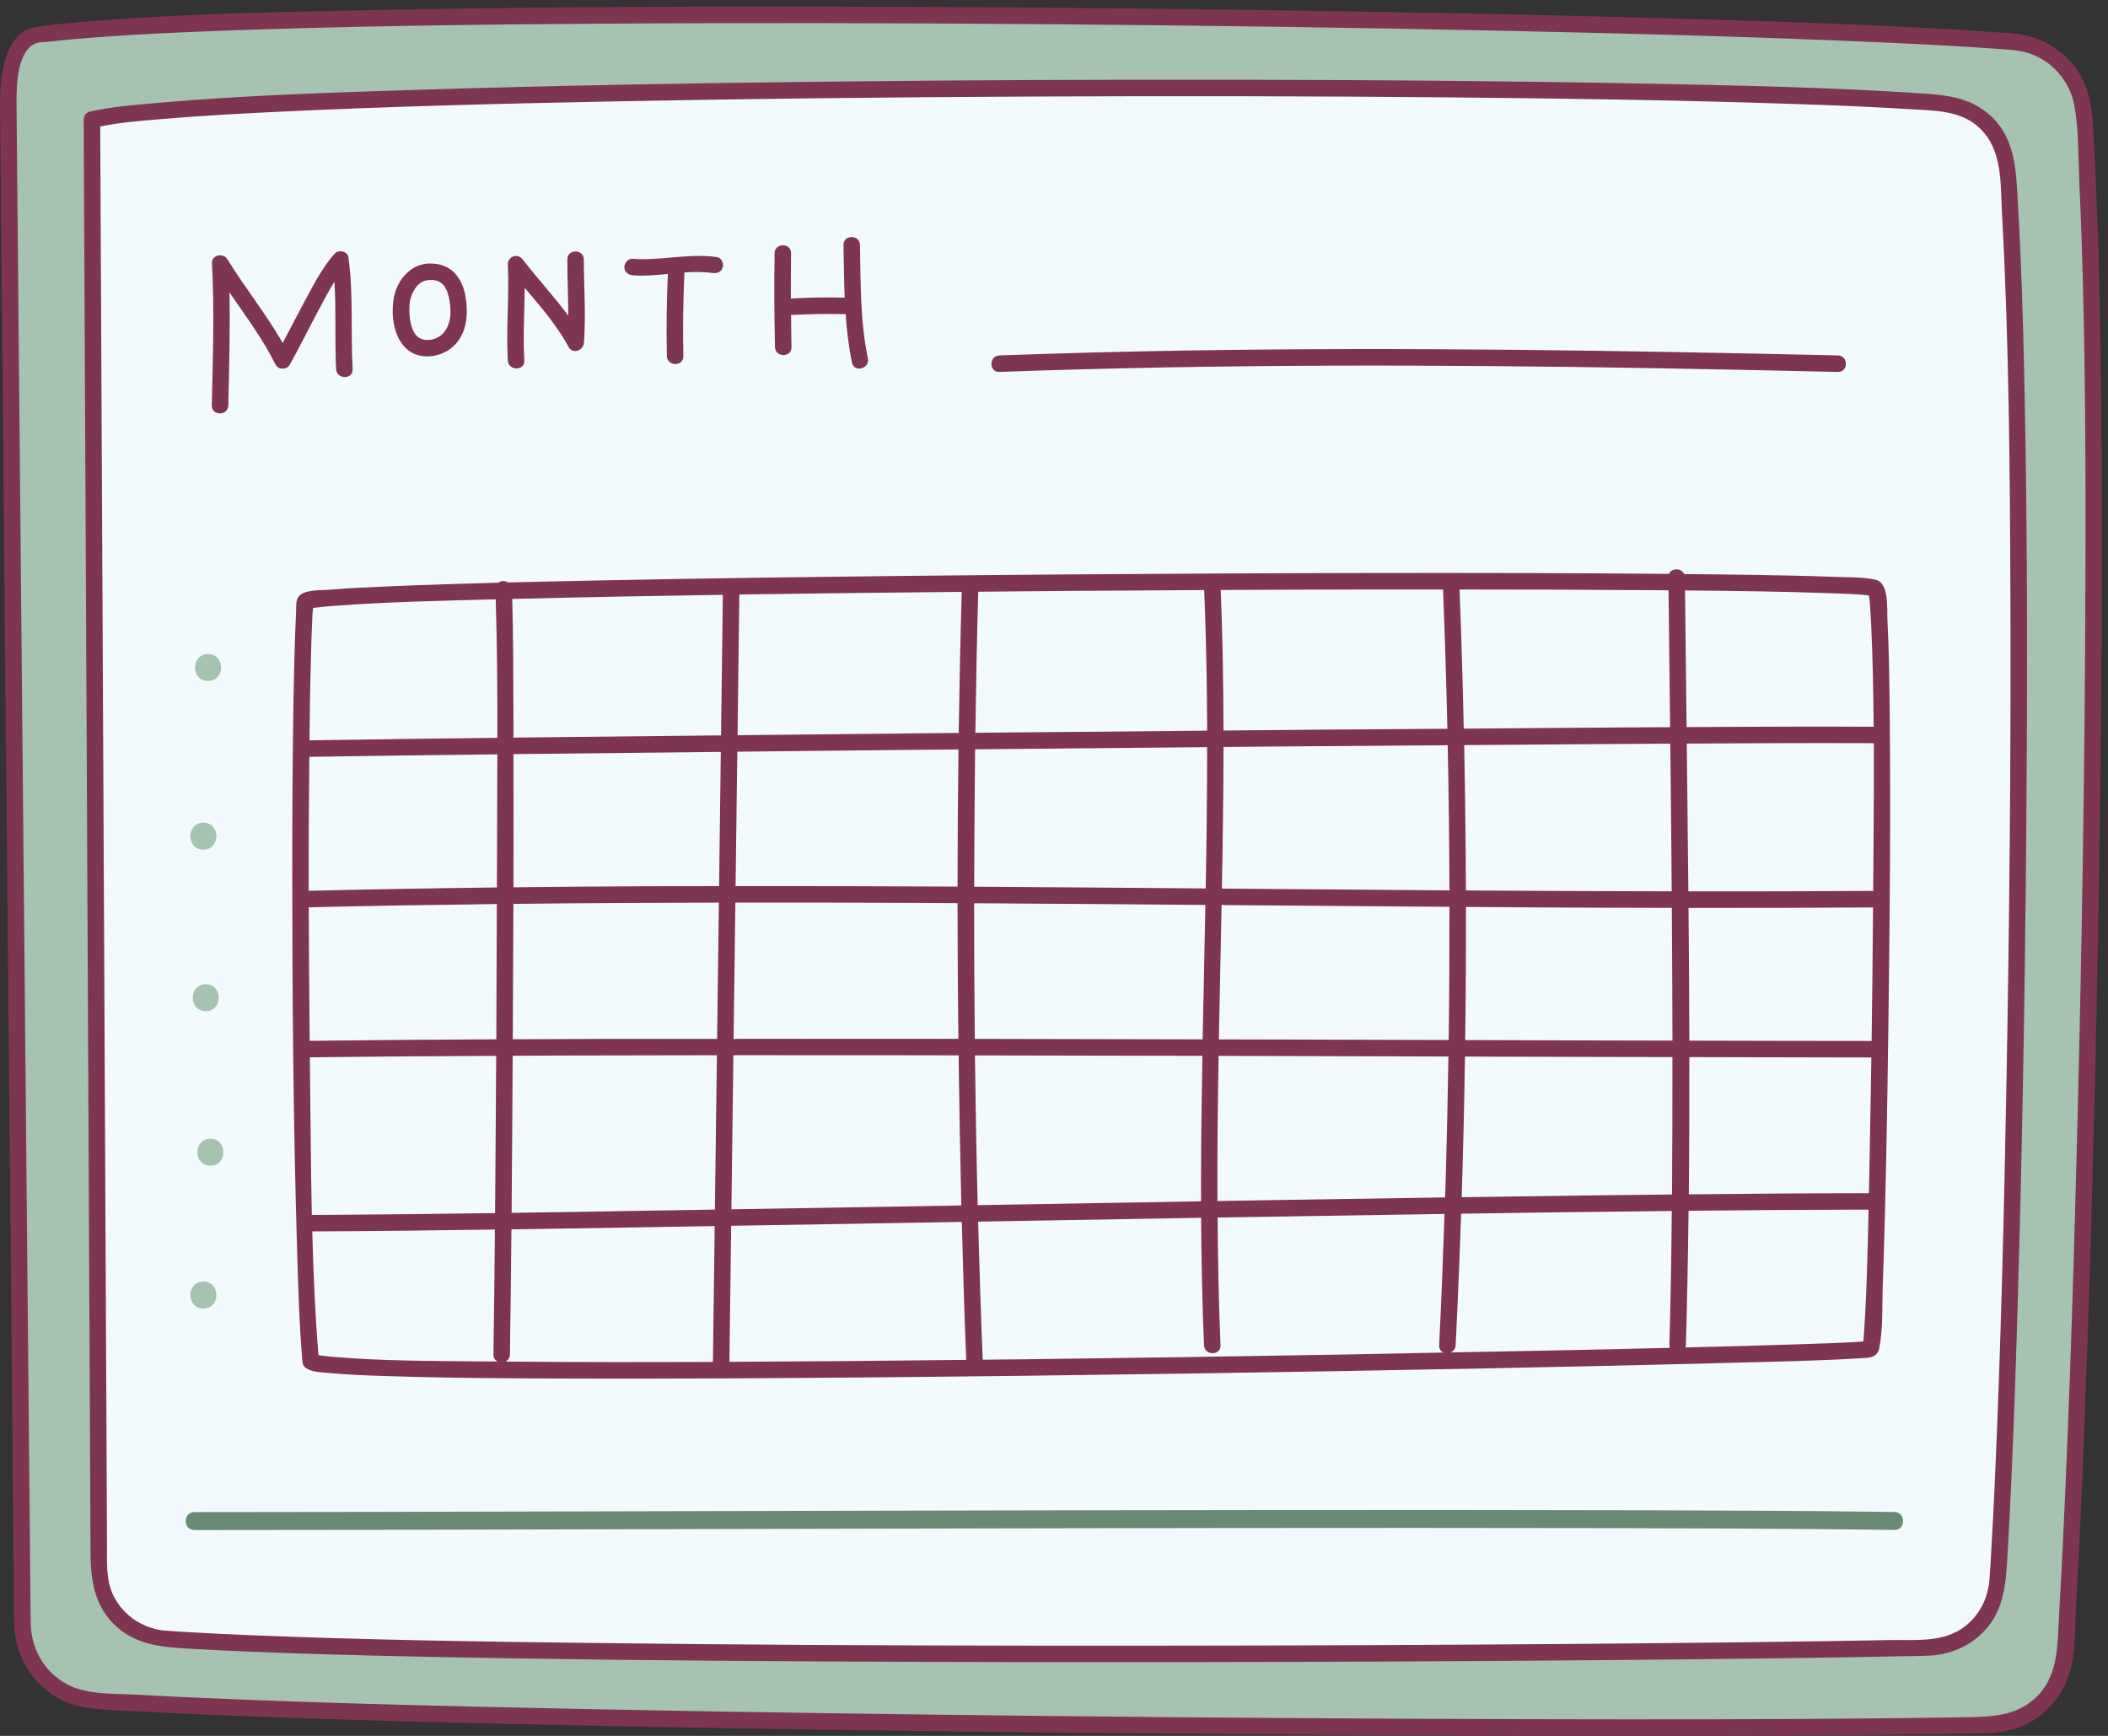
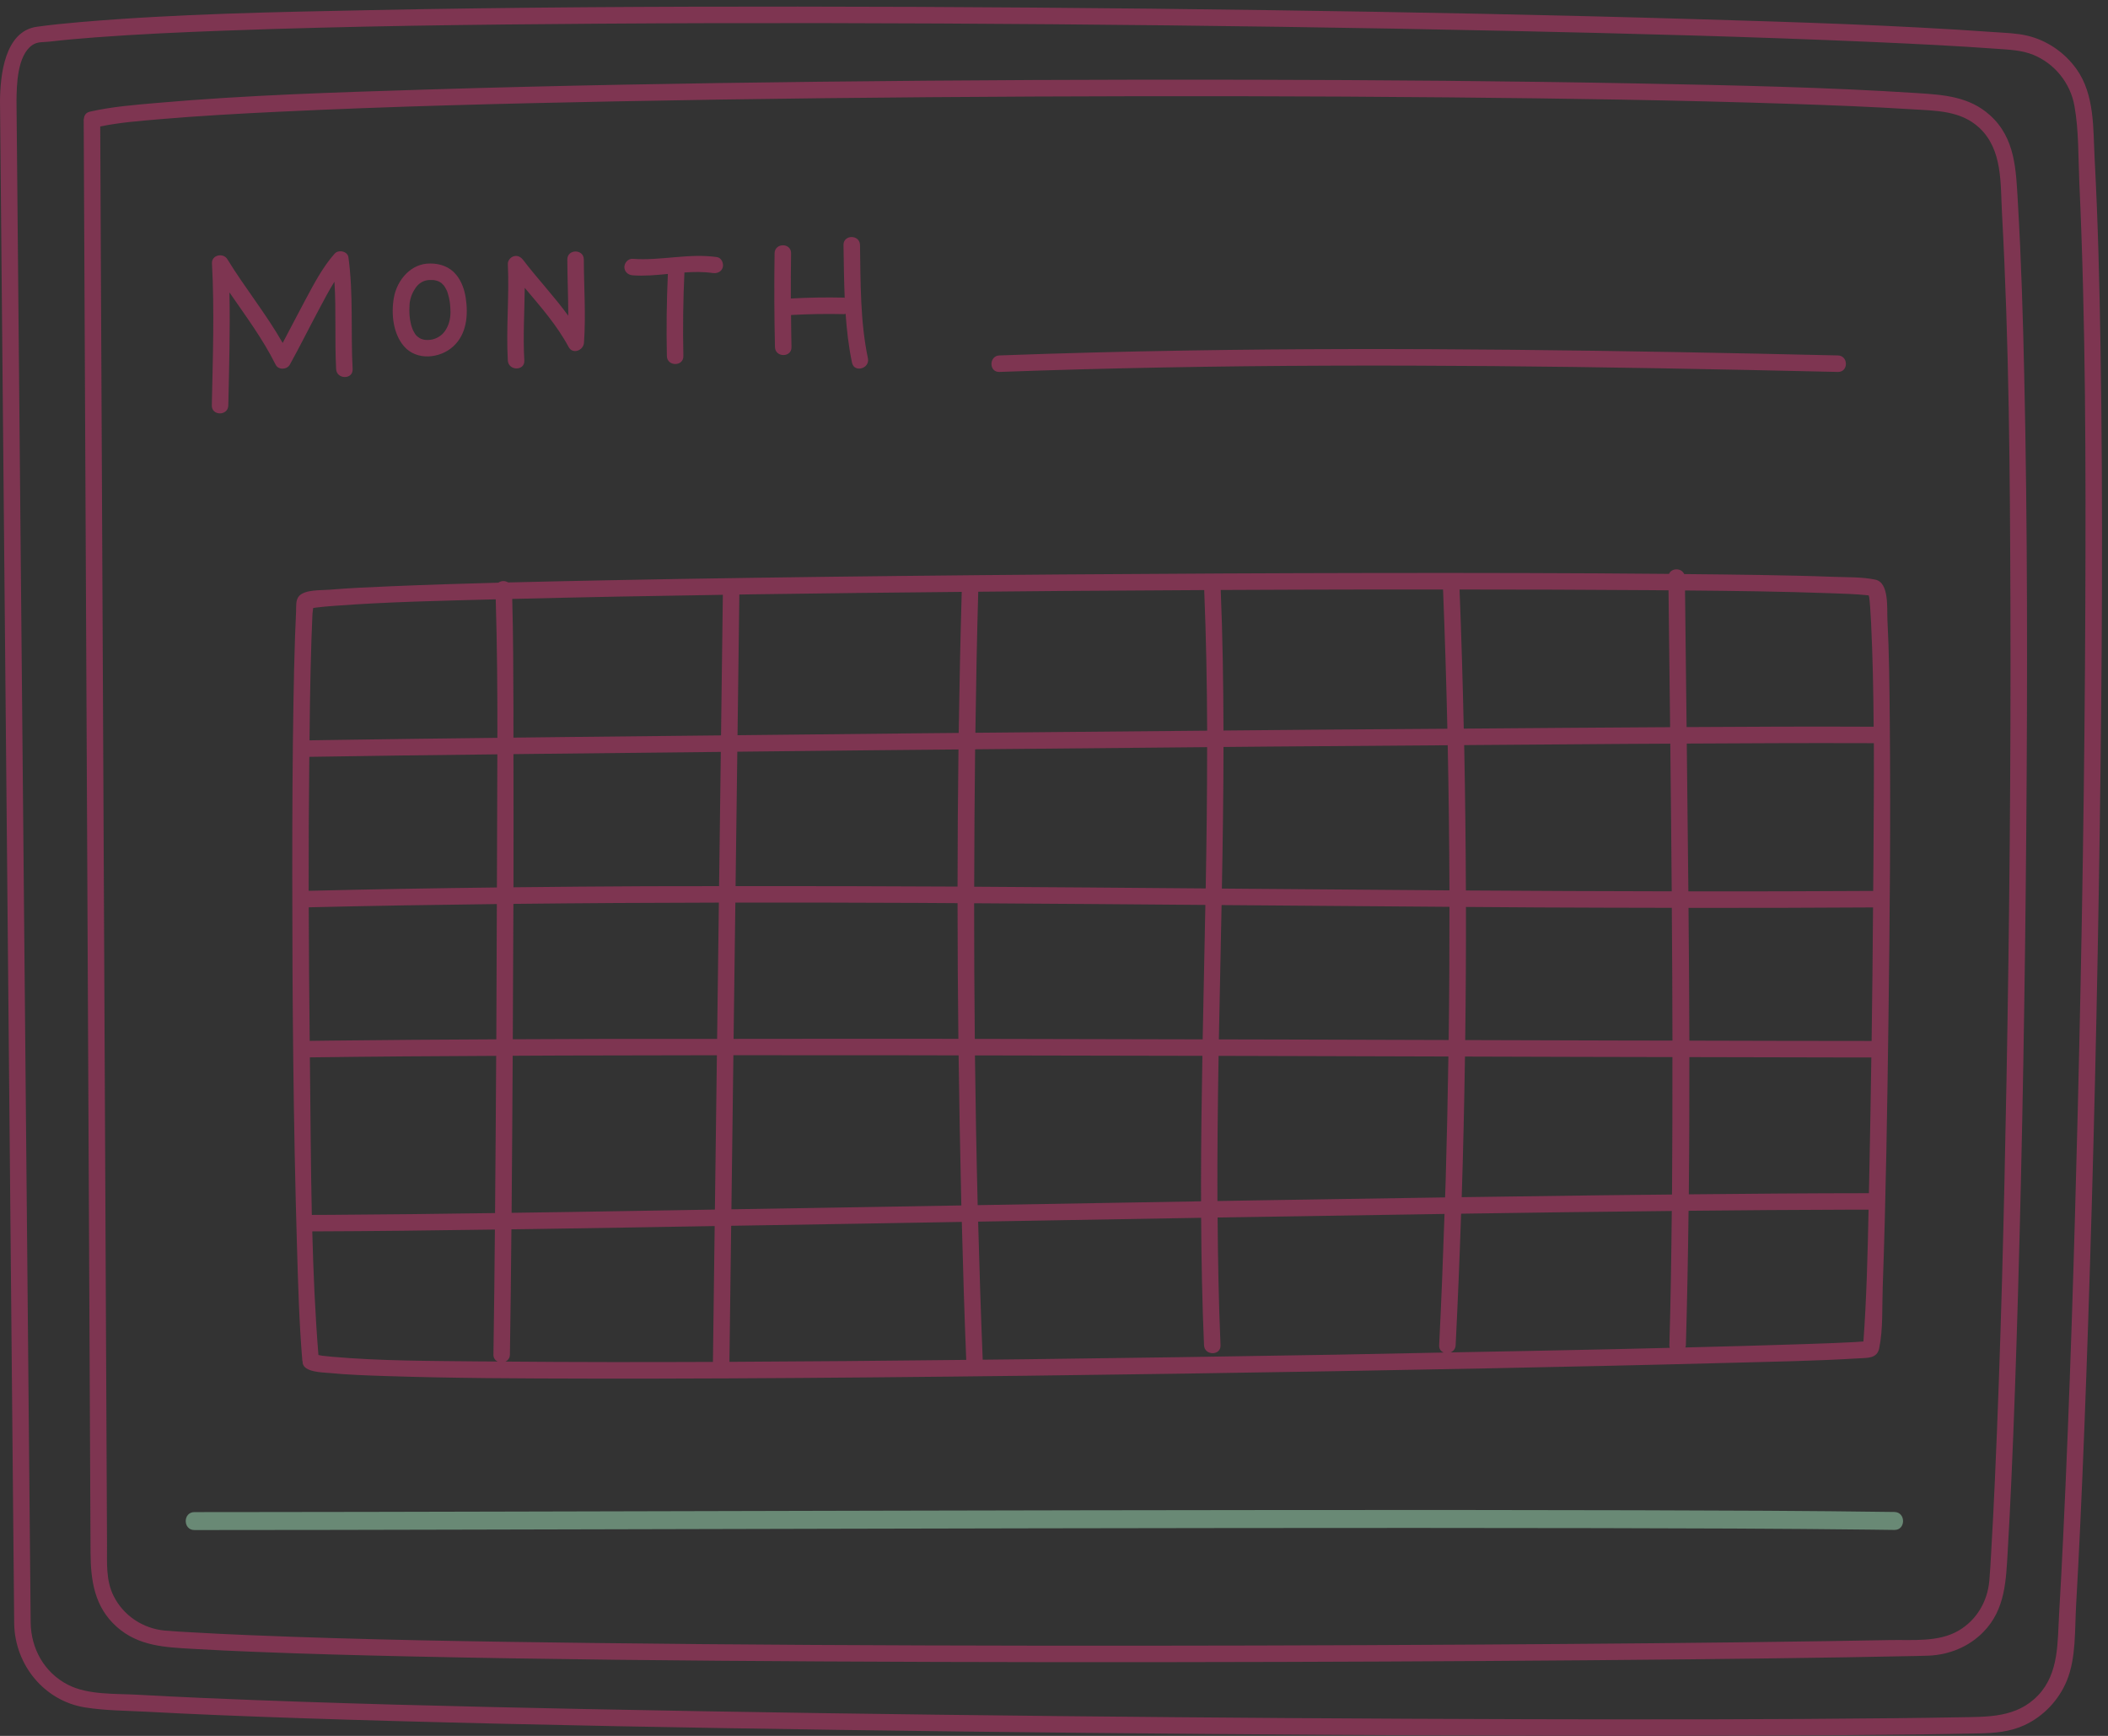
<svg xmlns="http://www.w3.org/2000/svg" fill="#7e3551" height="210.5" preserveAspectRatio="xMidYMid meet" version="1" viewBox="0.0 -0.8 255.6 210.5" width="255.6" zoomAndPan="magnify">
  <rect x="0.0" y="-0.8" width="255.6" height="210.5" fill="#333333" stroke="none" />
  <g id="change1_1">
-     <path d="M4.136,3.493C33.074-0.79,205.002,1.098,244.162,4.272c4.525,0.367,8.118,3.956,8.458,8.483 c2.941,39.121,0.043,154.558-2.263,187.006c-0.339,4.767-4.241,8.485-9.018,8.602 c-38.156,0.938-191.457-0.166-230.042-2.999c-4.823-0.354-8.553-4.366-8.576-9.202L1,11.443 C1,6.19,2.797,3.691,4.136,3.493z M4.136,3.493C33.074-0.79,205.002,1.098,244.162,4.272 c4.525,0.367,8.118,3.956,8.458,8.483c2.941,39.121,0.043,154.558-2.263,187.006 c-0.339,4.767-4.241,8.485-9.018,8.602c-38.156,0.938-191.457-0.166-230.042-2.999 c-4.823-0.354-8.553-4.366-8.576-9.202L1,11.443C1,6.19,2.797,3.691,4.136,3.493z" fill="#a6c2b0" />
-   </g>
+     </g>
  <g id="change2_1">
-     <path d="M11.148,13.71c18.665-4.315,186.977-5.03,224.408-1.998c4.2,0.34,7.526,3.689,7.841,7.891 c2.72,36.26,0.941,141.379-1.194,171.41c-0.314,4.414-3.934,7.852-8.358,7.961 c-35.333,0.868-178.094,1.572-213.88-1.049c-4.479-0.328-7.955-4.033-7.976-8.524L11.148,13.71 M11.148,13.71 c18.665-4.315,186.977-5.03,224.408-1.998c4.2,0.34,7.526,3.689,7.841,7.891 c2.72,36.26,0.941,141.379-1.194,171.41c-0.314,4.414-3.934,7.852-8.358,7.961 c-35.333,0.868-178.094,1.572-213.88-1.049c-4.479-0.328-7.955-4.033-7.976-8.524L11.148,13.71" fill="#f3fafd" />
-   </g>
+     </g>
  <g id="change1_2">
-     <path d="M25.228,81.784c-2.104,0-2.101-3.265,0-3.265C27.332,78.519,27.329,81.784,25.228,81.784 L25.228,81.784z M24.66,102.226c2.101,0,2.104-3.265,0-3.265C22.559,98.961,22.556,102.226,24.66,102.226 L24.66,102.226z M24.944,121.817c2.101,0,2.104-3.265,0-3.265C22.843,118.552,22.84,121.817,24.944,121.817 L24.944,121.817z M25.512,140.556c2.101,0,2.104-3.265,0-3.265C23.411,137.291,23.407,140.556,25.512,140.556 L25.512,140.556z M24.66,157.875c2.101,0,2.104-3.265,0-3.265C22.559,154.61,22.556,157.875,24.66,157.875 L24.66,157.875z" fill="#a6c2b0" />
-   </g>
+     </g>
  <g id="change3_1">
    <path d="M23.572,184.738c-1.403,0-1.401-2.177,0-2.177c1.122,0,2.244-0,3.365-0.001 c11.814-0.006,23.628-0.035,35.442-0.063c15.089-0.036,30.178-0.075,45.267-0.108 c15.941-0.035,31.881-0.065,47.822-0.078c14.369-0.011,28.738-0.012,43.107,0.028 c10.374,0.029,20.75,0.061,31.124,0.208c1.402,0.02,1.401,2.197,0,2.177c-0.992-0.014-1.983-0.027-2.975-0.038 c-11.003-0.128-22.008-0.159-33.012-0.182c-14.697-0.031-29.394-0.026-44.091-0.011 c-15.967,0.017-31.933,0.049-47.9,0.086c-14.813,0.034-29.626,0.073-44.439,0.106 C46.045,184.711,34.808,184.738,23.572,184.738L23.572,184.738z M23.572,184.738c-1.403,0-1.401-2.177,0-2.177 c1.122,0,2.244-0,3.365-0.001c11.814-0.006,23.628-0.035,35.442-0.063c15.089-0.036,30.178-0.075,45.267-0.108 c15.941-0.035,31.881-0.065,47.822-0.078c14.369-0.011,28.738-0.012,43.107,0.028 c10.374,0.029,20.75,0.061,31.124,0.208c1.402,0.02,1.401,2.197,0,2.177c-0.992-0.014-1.983-0.027-2.975-0.038 c-11.003-0.128-22.008-0.159-33.012-0.182c-14.697-0.031-29.394-0.026-44.091-0.011 c-15.967,0.017-31.933,0.049-47.9,0.086c-14.813,0.034-29.626,0.073-44.439,0.106 C46.045,184.711,34.808,184.738,23.572,184.738L23.572,184.738z" fill="#698975" />
  </g>
  <g id="change4_1">
    <path d="M228.853,74.317c-0.068-1.292,0.242-4.465-1.454-4.825c-1.604-0.34-3.369-0.279-4.997-0.342 c-3.037-0.116-6.075-0.177-9.114-0.229c-3.026-0.052-6.052-0.076-9.078-0.107c-0.319-0.757-1.521-0.768-1.838-0.022 c-5.79-0.053-11.581-0.087-17.371-0.102c-12.237-0.031-24.473-0.007-36.71,0.05 c-13.049,0.06-26.097,0.16-39.145,0.302c-11.865,0.129-23.729,0.291-35.592,0.525 c-3.977,0.079-7.955,0.162-11.932,0.262c-0.366-0.227-0.862-0.221-1.196,0.029 c-4.309,0.113-8.617,0.249-12.923,0.429c-2.538,0.106-5.079,0.217-7.612,0.427c-0.982,0.082-2.835-0.042-3.603,0.737 c-0.47,0.477-0.356,1.308-0.388,1.924c-0.051,0.992-0.09,1.984-0.124,2.976c-0.091,2.621-0.147,5.243-0.191,7.865 c-0.118,6.973-0.149,13.947-0.147,20.921c0.003,15.043,0.126,30.093,0.57,45.13 c0.137,4.642,0.263,9.296,0.649,13.925c0.005,0.056,0.031,0.096,0.043,0.147c0.001,0.041-0.013,0.076-0.007,0.119 c0.162,1.161,2.417,1.154,3.207,1.232c2.261,0.222,4.539,0.296,6.809,0.371c8.19,0.271,16.389,0.295,24.582,0.311 c11.412,0.022,22.824-0.046,34.235-0.147c12.746-0.112,25.491-0.271,38.236-0.461 c12.176-0.181,24.352-0.391,36.527-0.633c9.729-0.194,19.457-0.404,29.183-0.665 c5.306-0.143,10.626-0.228,15.925-0.551c1.036-0.063,2.201,0.04,2.46-1.216c0.486-2.357,0.339-4.977,0.425-7.367 c0.388-10.849,0.555-21.708,0.7-32.562c0.162-12.149,0.271-24.303,0.156-36.454 C229.1,82.317,229.063,78.312,228.853,74.317z M69.351,146.165c-2.439,0.037-4.878,0.07-7.318,0.105 c0.054-6.23,0.094-12.46,0.131-18.689c0.001-0.119,0.001-0.238,0.002-0.356c1.99-0.008,3.979-0.022,5.969-0.028 c6.263-0.021,12.527-0.031,18.79-0.036c-0.081,6.238-0.161,12.477-0.242,18.715 C80.906,145.972,75.129,146.077,69.351,146.165z M106.26,90.173c3.319-0.033,6.639-0.06,9.958-0.093 c-0.072,5.543-0.11,11.087-0.114,16.631c-8.971-0.05-17.943-0.066-26.914-0.059 c0.07-5.433,0.141-10.866,0.211-16.298C95.021,90.295,100.641,90.23,106.26,90.173z M146.367,89.8 c0.001,5.711-0.069,11.423-0.173,17.135c-9.357-0.079-18.714-0.154-28.071-0.209 c0.011-5.556,0.047-11.111,0.112-16.664C127.613,89.971,136.99,89.883,146.367,89.8z M153.758,89.732 c7.26-0.062,14.52-0.108,21.78-0.163c0.121,5.865,0.192,11.732,0.211,17.599 c-7.359-0.051-14.718-0.109-22.077-0.171c-1.839-0.015-3.677-0.03-5.516-0.046 c0.107-5.724,0.191-11.447,0.197-17.17C150.156,89.766,151.957,89.747,153.758,89.732z M227.157,103.98 c-0.005,1.086-0.023,2.171-0.029,3.257c-7.47,0.05-14.939,0.06-22.409,0.052 c-0.058-5.975-0.127-11.949-0.193-17.921c7.141-0.04,14.282-0.073,21.423-0.052 c0.42,0.001,0.84,0.004,1.26,0.006C227.228,94.21,227.182,99.1,227.157,103.98z M226.939,125.43 c-7.367-0.001-14.734-0.021-22.1-0.04c-0.014-5.366-0.053-10.732-0.102-16.098 c7.458,0.008,14.916-0.005,22.374-0.055C227.07,114.634,227.017,120.032,226.939,125.43z M62.252,108.807 c8.304-0.092,16.608-0.142,24.913-0.154c-0.071,5.508-0.142,11.016-0.214,16.525 c-4.74,0.004-9.48-0.007-14.219,0.005c-3.519,0.009-7.037,0.026-10.556,0.041 C62.207,119.752,62.234,114.279,62.252,108.807z M60.179,125.232c-6.778,0.032-13.556,0.075-20.333,0.156 c-0.765,0.009-1.53,0.019-2.294,0.03c-0.06-5.398-0.101-10.796-0.116-16.195 c7.602-0.184,15.204-0.304,22.807-0.396C60.227,114.295,60.21,119.764,60.179,125.232z M89.165,108.648 c7.413-0.005,14.825,0.006,22.237,0.041c1.568,0.007,3.136,0.021,4.703,0.029 c0.004,5.486,0.038,10.971,0.102,16.456c-0.942-0.001-1.885-0.005-2.827-0.006 c-8.143-0.01-16.287,0.004-24.43,0.009C89.022,119.667,89.093,114.157,89.165,108.648z M118.116,108.73 c9.346,0.055,18.692,0.126,28.038,0.205c-0.105,5.434-0.225,10.868-0.327,16.301 c-9.21-0.023-18.42-0.045-27.63-0.059C118.142,119.695,118.112,114.213,118.116,108.73z M148.12,108.951 c9.21,0.078,18.42,0.151,27.63,0.215c0.008,5.383-0.021,10.767-0.095,16.149 c-6.5-0.019-12.999-0.038-19.499-0.057c-2.788-0.008-5.577-0.011-8.365-0.018 C147.891,119.811,148.013,114.381,148.12,108.951z M177.75,109.179c2.958,0.02,5.917,0.043,8.875,0.059 c5.362,0.028,10.724,0.039,16.086,0.048c0.039,5.367,0.071,10.734,0.078,16.1 c-2.237-0.006-4.474-0.006-6.711-0.012c-6.139-0.017-12.279-0.035-18.418-0.053 C177.731,119.94,177.761,114.56,177.75,109.179z M202.7,107.285c-8.319-0.013-16.638-0.049-24.957-0.105 c-0.022-5.653-0.085-11.306-0.194-16.957c-0.004-0.223-0.012-0.446-0.016-0.669 c6.434-0.048,12.867-0.105,19.3-0.144c1.898-0.011,3.795-0.02,5.693-0.031 C202.593,95.348,202.653,101.316,202.7,107.285z M87.199,105.967c-0.003,0.229-0.006,0.459-0.009,0.688 c-2.92,0.004-5.84-0.002-8.761,0.011c-5.39,0.024-10.779,0.069-16.169,0.129 c0.015-5.382,0.007-10.765-0.003-16.147c0.657-0.008,1.314-0.016,1.971-0.023c7.724-0.09,15.448-0.167,23.173-0.249 C87.334,95.573,87.267,100.77,87.199,105.967z M60.267,102.248c-0.003,1.523-0.013,3.046-0.017,4.569 c-7.609,0.091-15.217,0.22-22.824,0.404c-0.009-5.415,0.022-10.831,0.08-16.245 c7.599-0.127,15.199-0.216,22.799-0.304C60.294,94.532,60.274,98.392,60.267,102.248z M37.584,128.667 c-0.005-0.415-0.008-0.831-0.013-1.246c7.53-0.101,15.062-0.151,22.593-0.186 c-0.037,6.229-0.079,12.458-0.134,18.687c-0.001,0.126-0.003,0.252-0.004,0.378 c-6.657,0.095-13.314,0.179-19.971,0.216c-0.749,0.004-1.498,0.007-2.246,0.009 C37.68,140.566,37.657,134.603,37.584,128.667z M88.898,129.288c0.009-0.71,0.018-1.42,0.028-2.129 c6.401-0.004,12.803-0.002,19.204,0.004c2.701,0.002,5.402,0.012,8.103,0.016c0.076,5.848,0.181,11.695,0.317,17.541 c0.005,0.218,0.013,0.437,0.018,0.655c-2.546,0.044-5.092,0.087-7.638,0.131 c-6.748,0.117-13.497,0.224-20.245,0.338C88.755,140.324,88.826,134.806,88.898,129.288z M118.214,127.181 c9.193,0.013,18.387,0.03,27.58,0.053c-0.091,5.143-0.163,10.285-0.168,15.426 c-0.001,0.738,0.005,1.476,0.007,2.214c-9.029,0.152-18.058,0.307-27.086,0.465 C118.395,139.288,118.285,133.235,118.214,127.181z M147.758,127.238c1.05,0.003,2.101,0.003,3.151,0.006 c8.237,0.022,16.474,0.047,24.712,0.071c-0.079,5.047-0.185,10.093-0.333,15.138 c-0.019,0.649-0.047,1.298-0.067,1.948c-7.486,0.111-14.971,0.228-22.456,0.351 c-1.717,0.028-3.433,0.06-5.15,0.088C147.592,138.974,147.657,133.106,147.758,127.238z M177.632,127.321 c4.621,0.014,9.242,0.027,13.863,0.04c3.763,0.011,7.526,0.014,11.289,0.024c0.003,5.305-0.003,10.61-0.044,15.915 c-0.002,0.25-0.007,0.5-0.009,0.75c-2.859,0.031-5.718,0.057-8.578,0.092c-5.639,0.069-11.278,0.15-16.918,0.232 C177.417,138.691,177.546,133.006,177.632,127.321z M204.838,127.389c6.471,0.016,12.941,0.036,19.411,0.041 c0.885,0.001,1.77,0.001,2.655,0.001c-0.07,4.548-0.139,9.097-0.236,13.645 c-0.02,0.926-0.039,1.867-0.058,2.814c-7.279,0.005-14.559,0.063-21.838,0.138 C204.831,138.482,204.846,132.935,204.838,127.389z M227.013,71.444c0.005,0.004-0.001,0.001-0.014-0.007 C227.003,71.44,227.009,71.44,227.013,71.444z M221.934,71.134c1.547,0.056,3.107,0.096,4.649,0.262 c0.026,0.09,0.047,0.167,0.06,0.226c0.013,0.111,0.044,0.356,0.051,0.425c0.027,0.265,0.048,0.531,0.068,0.797 c0.048,0.639,0.083,1.28,0.114,1.92c0.2,4.181,0.277,8.37,0.31,12.561c-7.56-0.039-15.121,0-22.682,0.043 c-0.061-5.523-0.127-11.046-0.191-16.569C210.187,70.85,216.063,70.922,221.934,71.134z M200.013,70.765 c0.766,0.006,1.532,0.013,2.299,0.019c0.064,5.532,0.131,11.063,0.194,16.595c-0.39,0.002-0.78,0.004-1.17,0.006 c-7.951,0.044-15.902,0.111-23.852,0.171c-0.124-5.625-0.287-11.249-0.511-16.87 C184.653,70.688,192.333,70.705,200.013,70.765z M167.085,70.683c2.63-0.004,5.259,0.002,7.888,0.002 c0.224,5.626,0.397,11.255,0.524,16.885c-5.398,0.041-10.796,0.071-16.194,0.116 c-3.651,0.03-7.303,0.068-10.954,0.1c-0.011-5.683-0.102-11.365-0.334-17.043 C154.372,70.712,160.728,70.692,167.085,70.683z M146.013,70.754c0.232,5.682,0.338,11.365,0.357,17.049 c-9.368,0.082-18.735,0.166-28.103,0.256c0.076-5.702,0.185-11.405,0.347-17.105 c3.473-0.032,6.946-0.069,10.419-0.095C134.693,70.816,140.353,70.782,146.013,70.754z M116.612,70.972 c-0.163,5.7-0.283,11.402-0.367,17.105c-1.48,0.014-2.96,0.026-4.44,0.041 c-7.46,0.073-14.919,0.158-22.378,0.236c0.074-5.686,0.147-11.373,0.221-17.059 c0.567-0.008,1.134-0.02,1.7-0.028C99.769,71.145,108.191,71.053,116.612,70.972z M87.647,71.328 c-0.073,5.683-0.147,11.365-0.221,17.047c-6.232,0.066-12.464,0.126-18.696,0.197 c-2.158,0.025-4.316,0.051-6.474,0.076c-0.003-1.187,0.004-2.374-0.001-3.561c-0.018-4.418-0.02-8.841-0.146-13.258 C70.621,71.614,79.134,71.458,87.647,71.328z M40.511,72.667c6.479-0.488,12.992-0.616,19.485-0.789 c0.037-0.001,0.074-0.002,0.111-0.003c0.171,5.594,0.21,11.195,0.202,16.796c-6.898,0.081-13.796,0.165-20.693,0.271 c-0.696,0.011-1.392,0.022-2.088,0.033c0.018-1.47,0.026-2.939,0.051-4.409c0.043-2.622,0.098-5.243,0.185-7.863 c0.034-1.015,0.073-2.03,0.122-3.045c0.009-0.192,0.061-0.467,0.085-0.726c0.142-0.023,0.28-0.045,0.302-0.051 C39.017,72.788,39.764,72.723,40.511,72.667z M37.535,73.016c0.001-0,0.002-0,0.003-0.001 C37.535,73.018,37.537,73.015,37.535,73.016z M37.51,73.027C37.45,73.084,37.428,73.065,37.51,73.027 L37.51,73.027z M40.308,163.727c-0.359-0.031-0.717-0.068-1.075-0.11c-0.064-0.007-0.096-0.011-0.116-0.012 c-0.019-0.004-0.047-0.009-0.087-0.015c-0.118-0.02-0.236-0.036-0.353-0.06c-0.021-0.004-0.046-0.014-0.068-0.02 c-0.398-4.979-0.616-9.98-0.746-14.988c7.382-0.023,14.764-0.118,22.145-0.224 c-0.046,5.055-0.096,10.11-0.178,15.164c-0.007,0.425,0.214,0.696,0.504,0.84 c-0.77-0.007-1.54-0.005-2.309-0.014C52.13,164.221,46.185,164.243,40.308,163.727z M61.287,164.309 c0.299-0.143,0.534-0.416,0.541-0.846c0.082-5.064,0.134-10.128,0.181-15.192c1.046-0.015,2.093-0.028,3.14-0.043 c7.17-0.106,14.339-0.233,21.508-0.353c-0.071,5.491-0.142,10.982-0.213,16.474 C78.059,164.384,69.673,164.383,61.287,164.309z M88.444,164.341c0.071-5.5,0.142-11,0.213-16.5 c4.998-0.084,9.996-0.16,14.994-0.246c4.323-0.075,8.646-0.148,12.97-0.224 c0.141,5.578,0.311,11.156,0.536,16.732C107.586,164.209,98.016,164.297,88.444,164.341z M124.375,164.027 c-1.74,0.021-3.48,0.036-5.219,0.055c-0.225-5.579-0.406-11.161-0.555-16.744 c9.013-0.157,18.025-0.315,27.038-0.466c0.031,5.154,0.131,10.307,0.352,15.456c0.055,1.282,2.055,1.289,2,0 c-0.221-5.162-0.316-10.326-0.354-15.49c9.171-0.153,18.343-0.297,27.515-0.432 c-0.177,5.309-0.385,10.617-0.651,15.922c-0.023,0.467,0.228,0.758,0.557,0.886 c-4.353,0.083-8.706,0.182-13.059,0.258C149.458,163.688,136.917,163.875,124.375,164.027z M175.883,163.197 c0.328-0.134,0.595-0.418,0.617-0.87c0.267-5.315,0.482-10.632,0.662-15.951c4.098-0.06,8.197-0.123,12.295-0.176 c4.416-0.058,8.833-0.107,13.25-0.154c-0.053,5.428-0.132,10.855-0.292,16.281 c-0.004,0.12,0.026,0.218,0.055,0.316c-2.402,0.058-4.804,0.117-7.206,0.172 C188.804,162.961,182.343,163.073,175.883,163.197z M224.958,161.94c-2.108,0.116-4.219,0.184-6.329,0.255 c-4.758,0.159-9.517,0.286-14.276,0.403c0.026-0.087,0.06-0.168,0.063-0.271 c0.16-5.433,0.26-10.868,0.327-16.305c6.434-0.066,12.868-0.117,19.303-0.133 c0.841-0.002,1.683-0.003,2.524-0.003c-0.112,5.408-0.255,10.983-0.627,15.985 C225.614,161.895,225.286,161.922,224.958,161.94z M244.671,23.739c-0.227-3.86-0.27-7.777-3.391-10.576 c-2.512-2.253-5.56-2.462-8.737-2.669c-11.168-0.727-22.375-0.95-33.562-1.166 c-15.877-0.305-31.757-0.426-47.636-0.459c-17.404-0.036-34.808,0.043-52.211,0.244 c-15.764,0.182-31.528,0.454-47.286,0.941c-10.954,0.339-21.941,0.672-32.862,1.633 c-2.7,0.237-5.457,0.452-8.105,1.058c-0.342,0.078-0.541,0.282-0.639,0.526c-0.018,0.038-0.021,0.088-0.034,0.131 c-0.015,0.063-0.035,0.122-0.037,0.187c-0.005,0.042-0.024,0.074-0.024,0.12 c0.022,4.533,0.043,9.065,0.065,13.598c0.054,11.271,0.108,22.542,0.162,33.813c0.07,14.519,0.139,29.038,0.209,43.557 c0.068,14.277,0.137,28.553,0.205,42.83c0.051,10.544,0.101,21.088,0.151,31.631 c0.013,2.781,0.027,5.563,0.04,8.344c0.016,3.362,0.468,6.594,3.196,9.01c2.642,2.34,5.869,2.46,9.189,2.653 c2.463,0.143,4.928,0.257,7.394,0.356c6.345,0.257,12.693,0.425,19.041,0.563 c16.625,0.363,33.254,0.514,49.882,0.606c18.561,0.102,37.122,0.111,55.683,0.058 c16.521-0.048,33.043-0.143,49.564-0.315c6.254-0.065,12.509-0.141,18.762-0.242 c2.408-0.039,4.816-0.082,7.224-0.133c0.976-0.021,1.954-0.026,2.93-0.067c2.506-0.104,4.897-1.079,6.659-2.888 c2.665-2.736,2.73-6.259,2.94-9.817c0.17-2.87,0.311-5.741,0.44-8.612c0.334-7.446,0.583-14.895,0.798-22.345 c0.542-18.794,0.859-37.596,1.01-56.397c0.148-18.387,0.161-36.782-0.247-55.166 C245.291,37.743,245.082,30.735,244.671,23.739z M243.293,130.182c-0.299,16.232-0.685,32.468-1.417,48.687 c-0.129,2.857-0.271,5.714-0.441,8.569c-0.068,1.144-0.121,2.292-0.222,3.433c-0.222,2.507-1.523,4.762-3.715,6.055 c-2.441,1.439-5.606,1.099-8.352,1.152c-2.485,0.049-4.971,0.09-7.456,0.128 c-14.183,0.217-28.367,0.333-42.551,0.419c-17.927,0.109-35.853,0.154-53.78,0.132 c-17.874-0.022-35.748-0.105-53.621-0.326c-13.87-0.171-27.748-0.377-41.609-0.953 c-2.401-0.1-4.801-0.213-7.199-0.356c-0.987-0.059-1.98-0.101-2.964-0.195c-2.638-0.253-4.986-1.802-6.183-4.182 c-0.967-1.922-0.796-4.068-0.806-6.15c-0.037-7.797-0.075-15.594-0.112-23.39 c-0.062-12.926-0.124-25.852-0.186-38.778c-0.07-14.68-0.141-29.36-0.211-44.04 c-0.063-13.059-0.125-26.118-0.188-39.176c-0.039-8.062-0.077-16.125-0.116-24.187 c-0.004-0.83-0.008-1.661-0.012-2.491c2.419-0.489,4.726-0.665,7.341-0.888c4.719-0.402,9.449-0.663,14.179-0.89 c13.66-0.658,27.336-0.996,41.009-1.264c16.844-0.33,33.691-0.507,50.538-0.585 c16.859-0.078,33.718-0.056,50.576,0.102c13.855,0.13,27.713,0.328,41.561,0.791 c4.845,0.162,9.691,0.353,14.529,0.655c2.867,0.179,5.852,0.142,8.104,2.235c2.853,2.651,2.559,6.756,2.755,10.338 c0.864,15.782,0.972,31.612,1.024,47.413C243.83,91.687,243.647,110.937,243.293,130.182z M40.55,33.36 c0.228,3.524,0.019,7.068,0.206,10.597c0.068,1.28,2.068,1.288,2,0c-0.24-4.529,0.107-9.05-0.508-13.56 c-0.101-0.744-1.212-0.959-1.671-0.441c-1.466,1.653-2.514,3.679-3.553,5.612c-0.93,1.732-1.826,3.483-2.748,5.22 c-2.011-3.528-4.59-6.696-6.712-10.161c-0.495-0.807-1.919-0.522-1.863,0.505 c0.308,5.739,0.102,11.49-0.018,17.231c-0.027,1.288,1.973,1.287,2,0c0.095-4.567,0.234-9.139,0.136-13.707 c1.967,2.858,4.046,5.641,5.597,8.759c0.335,0.674,1.379,0.628,1.727,0c1.206-2.177,2.31-4.408,3.482-6.602 C39.233,35.674,39.849,34.483,40.55,33.36z M54.947,41.217c1.655-1.506,1.84-3.825,1.523-5.904 c-0.154-1.009-0.503-1.998-1.152-2.797c-0.771-0.951-1.942-1.374-3.145-1.361 c-2.316-0.042-4.032,1.986-4.414,4.141c-0.345,1.944-0.106,4.349,1.224,5.893 C50.507,42.958,53.328,42.69,54.947,41.217z M53.465,33.484C53.444,33.47,53.447,33.472,53.465,33.484 L53.465,33.484z M49.67,35.994c0.004-0.048,0.009-0.095,0.014-0.143c0.002-0.008,0.001-0.006,0.004-0.024 c0.038-0.201,0.084-0.398,0.144-0.593c0.116-0.374,0.254-0.651,0.506-1.048c0.412-0.648,1.063-1.046,1.836-1.032 c0.124-0.001,0.247-0.001,0.371,0.007c0.038,0.003,0.063,0.004,0.086,0.005c0.008,0.002,0.022,0.005,0.046,0.009 c0.089,0.015,0.176,0.036,0.263,0.06c0.001,0,0.145,0.05,0.182,0.059c0.131,0.059,0.258,0.131,0.376,0.212 c0.01,0.008,0.021,0.015,0.026,0.02c0.094,0.081,0.179,0.169,0.263,0.261c0.017,0.019,0.022,0.025,0.033,0.036 c0.05,0.068,0.097,0.138,0.141,0.209c0.082,0.133,0.155,0.272,0.22,0.413c0.009,0.019,0.013,0.028,0.019,0.04 c0.005,0.016,0.012,0.037,0.024,0.071c0.021,0.06,0.043,0.12,0.062,0.18c0.059,0.181,0.109,0.366,0.151,0.551 c0.035,0.154,0.065,0.308,0.09,0.464c0.003,0.017,0.02,0.15,0.024,0.173c0.006,0.051,0.012,0.101,0.017,0.152 c0.033,0.333,0.054,0.67,0.053,1.005c-0.003,0.822-0.205,1.583-0.66,2.248c-0.352,0.514-0.91,0.885-1.526,1.032 c-0.262,0.063-0.717,0.086-0.97,0.04c-0.071-0.013-0.143-0.031-0.213-0.05c0.005,0.001-0.32-0.113-0.155-0.042 c-0.061-0.026-0.122-0.059-0.181-0.092c-0.035-0.02-0.323-0.227-0.205-0.128c-0.298-0.249-0.351-0.333-0.53-0.654 c-0.161-0.288-0.255-0.549-0.357-0.954c-0.18-0.718-0.217-1.404-0.172-2.223 C49.657,36.171,49.662,36.083,49.67,35.994z M61.575,42.914c0.074,1.279,2.075,1.288,2,0 c-0.171-2.936,0.024-5.875,0.049-8.811c1.921,2.285,3.904,4.522,5.32,7.171c0.498,0.933,1.796,0.424,1.863-0.505 c0.245-3.377-0.009-6.729-0.018-10.106c-0.004-1.287-2.003-1.289-2,0c0.006,2.281,0.115,4.55,0.116,6.824 c-1.699-2.341-3.708-4.45-5.466-6.757c-0.274-0.359-0.664-0.588-1.129-0.46 c-0.409,0.112-0.756,0.529-0.734,0.964C61.766,35.123,61.349,39.022,61.575,42.914z M76.706,32.585 c1.424,0.107,2.85-0.025,4.275-0.167c-0.149,3.317-0.194,6.638-0.121,9.959c0.028,1.285,2.028,1.29,2,0 c-0.074-3.379-0.029-6.759,0.127-10.135c1.142-0.08,2.283-0.1,3.422,0.065c0.534,0.077,1.075-0.132,1.23-0.699 c0.129-0.47-0.161-1.152-0.698-1.23c-3.426-0.498-6.806,0.464-10.233,0.206c-0.539-0.041-1,0.489-1,1 C75.706,32.16,76.165,32.544,76.706,32.585z M95.968,41.29c-0.03-1.297-0.04-2.595-0.053-3.892 c2.139-0.117,4.281-0.156,6.422-0.105c0.067,0.002,0.13-0.025,0.195-0.039c0.139,1.984,0.366,3.962,0.775,5.925 c0.263,1.259,2.191,0.726,1.929-0.532c-0.943-4.524-0.882-9.138-0.959-13.736c-0.021-1.286-2.022-1.29-2,0 c0.036,2.136,0.054,4.271,0.145,6.4c-0.03-0.003-0.055-0.018-0.086-0.019c-2.149-0.051-4.299-0.013-6.446,0.106 c-0.006-1.829,0.003-3.658,0.03-5.486c0.019-1.288-1.981-1.288-2,0c-0.057,3.792-0.041,7.585,0.046,11.377 C93.998,42.575,95.998,42.58,95.968,41.29z M121.181,44.301c26.534-0.966,53.09-0.907,79.634-0.45 c7.346,0.127,14.692,0.282,22.038,0.45c1.288,0.029,1.287-1.971,0-2c-26.299-0.602-52.607-1.028-78.911-0.597 c-7.589,0.124-15.176,0.321-22.76,0.597C119.898,42.347,119.892,44.347,121.181,44.301z M254.691,41.17 c-0.123-7.564-0.307-15.13-0.709-22.684c-0.195-3.666,0.024-7.796-2.203-10.912 c-1.439-2.013-3.575-3.486-5.991-4.053c-1.278-0.3-2.629-0.33-3.937-0.423 c-11.998-0.853-24.036-1.212-36.057-1.571c-17.305-0.516-34.616-0.851-51.928-1.095 c-19.04-0.269-38.082-0.419-57.124-0.431C79.527-0.01,62.309,0.077,45.096,0.424 C33.269,0.662,21.393,0.875,9.602,1.889C7.891,2.036,6.183,2.208,4.482,2.442c-3.924,0.54-4.451,5.878-4.482,9.001 c0.046,4.908,0.091,9.816,0.137,14.723C0.251,38.325,0.364,50.484,0.477,62.643 c0.145,15.563,0.29,31.125,0.435,46.688c0.141,15.12,0.282,30.239,0.422,45.359 c0.101,10.829,0.202,21.659,0.303,32.489c0.024,2.604,0.049,5.207,0.073,7.811c0.004,0.388,0.002,0.777,0.011,1.165 c0.115,4.95,3.648,9.31,8.612,10.096c2.441,0.387,4.996,0.386,7.462,0.519c2.795,0.151,5.59,0.28,8.386,0.397 c7.143,0.299,14.288,0.524,21.434,0.723c18.109,0.502,36.224,0.825,54.338,1.084 c19.812,0.283,39.625,0.478,59.438,0.598c17.331,0.105,34.662,0.159,51.993,0.095 c6.4-0.024,12.8-0.062,19.199-0.145c2.443-0.032,4.887-0.07,7.33-0.123c1.921-0.042,3.755-0.173,5.535-0.992 c2.332-1.073,4.192-3.046,5.164-5.417c1.132-2.762,0.951-6.192,1.121-9.147c0.183-3.192,0.344-6.385,0.493-9.578 c0.376-8.072,0.68-16.148,0.95-24.225c0.669-19.997,1.132-40.001,1.417-60.007 C254.873,80.413,255.011,60.787,254.691,41.17z M252.849,72.624c-0.078,20.435-0.414,40.869-0.918,61.298 c-0.427,17.291-0.949,34.583-1.777,51.86c-0.146,3.038-0.302,6.075-0.482,9.11 c-0.203,3.425,0.003,7.185-2.521,9.86c-2.62,2.776-6.137,2.629-9.632,2.692c-2.586,0.047-5.171,0.081-7.757,0.109 c-14.894,0.163-29.79,0.157-44.685,0.12c-18.957-0.048-37.914-0.178-56.87-0.377 c-19.187-0.201-38.374-0.469-57.559-0.86c-15.242-0.311-30.487-0.665-45.718-1.323 c-2.751-0.119-5.501-0.25-8.25-0.405c-2.725-0.154-6.014,0.05-8.475-1.228 c-2.84-1.474-4.444-4.364-4.487-7.517c-0.008-0.608-0.011-1.216-0.017-1.825 c-0.073-7.81-0.145-15.62-0.218-23.43c-0.126-13.528-0.252-27.055-0.378-40.583 c-0.146-15.678-0.292-31.356-0.438-47.034C2.537,69.114,2.407,55.136,2.277,41.158 c-0.081-8.715-0.162-17.43-0.243-26.145c-0.011-1.19-0.022-2.381-0.033-3.571c0.019-1.898,0.076-5.486,1.901-6.764 c0.655-0.458,1.335-0.341,2.088-0.429c1.851-0.218,3.71-0.378,5.568-0.518C16.783,3.338,22.02,3.107,27.256,2.914 c15.148-0.557,30.31-0.741,45.467-0.843c18.375-0.125,36.751-0.08,55.126,0.071 c18.36,0.151,36.719,0.408,55.075,0.804c14.741,0.318,29.485,0.701,44.216,1.348 c5.034,0.221,10.069,0.467,15.095,0.831c1.463,0.106,2.93,0.163,4.309,0.725c2.578,1.051,4.48,3.41,4.978,6.145 c0.55,3.024,0.463,6.293,0.603,9.359C252.901,38.425,252.914,55.538,252.849,72.624z" />
  </g>
</svg>